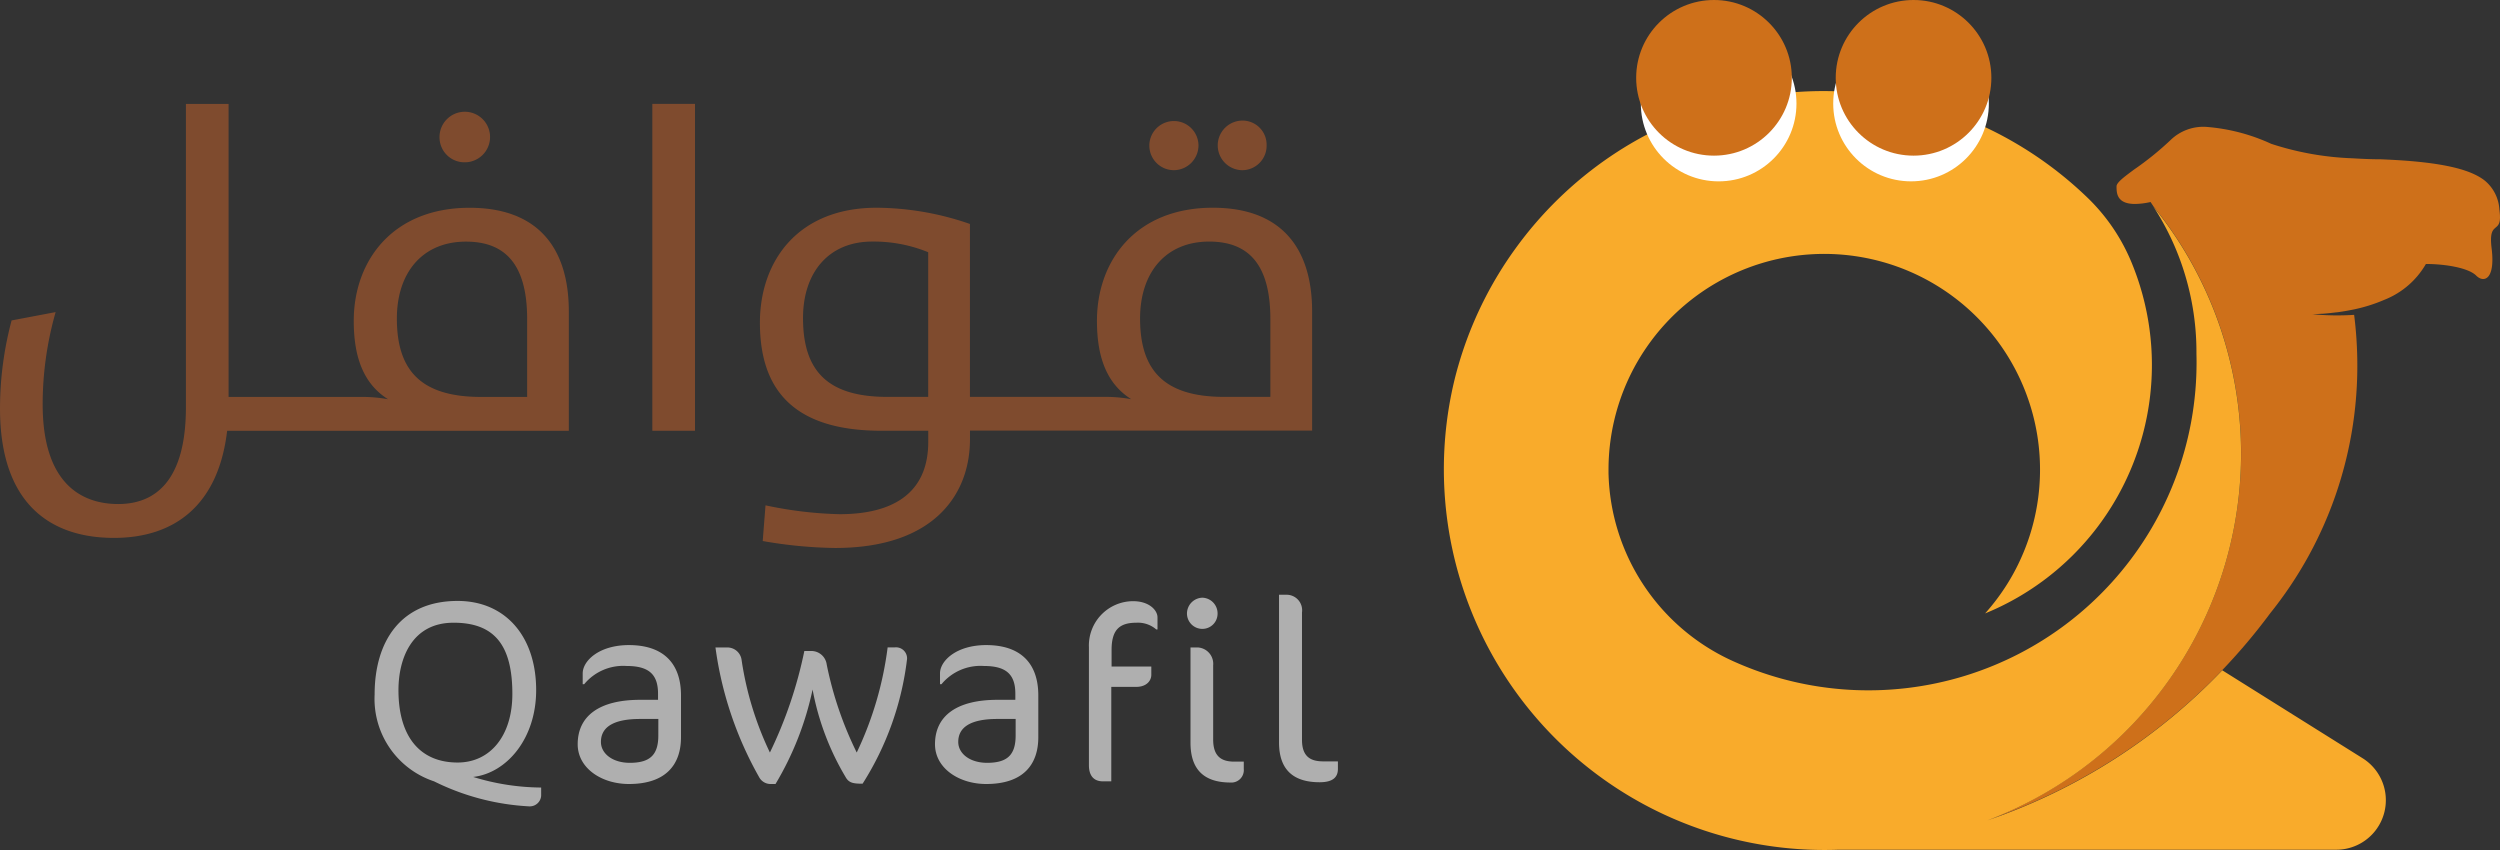
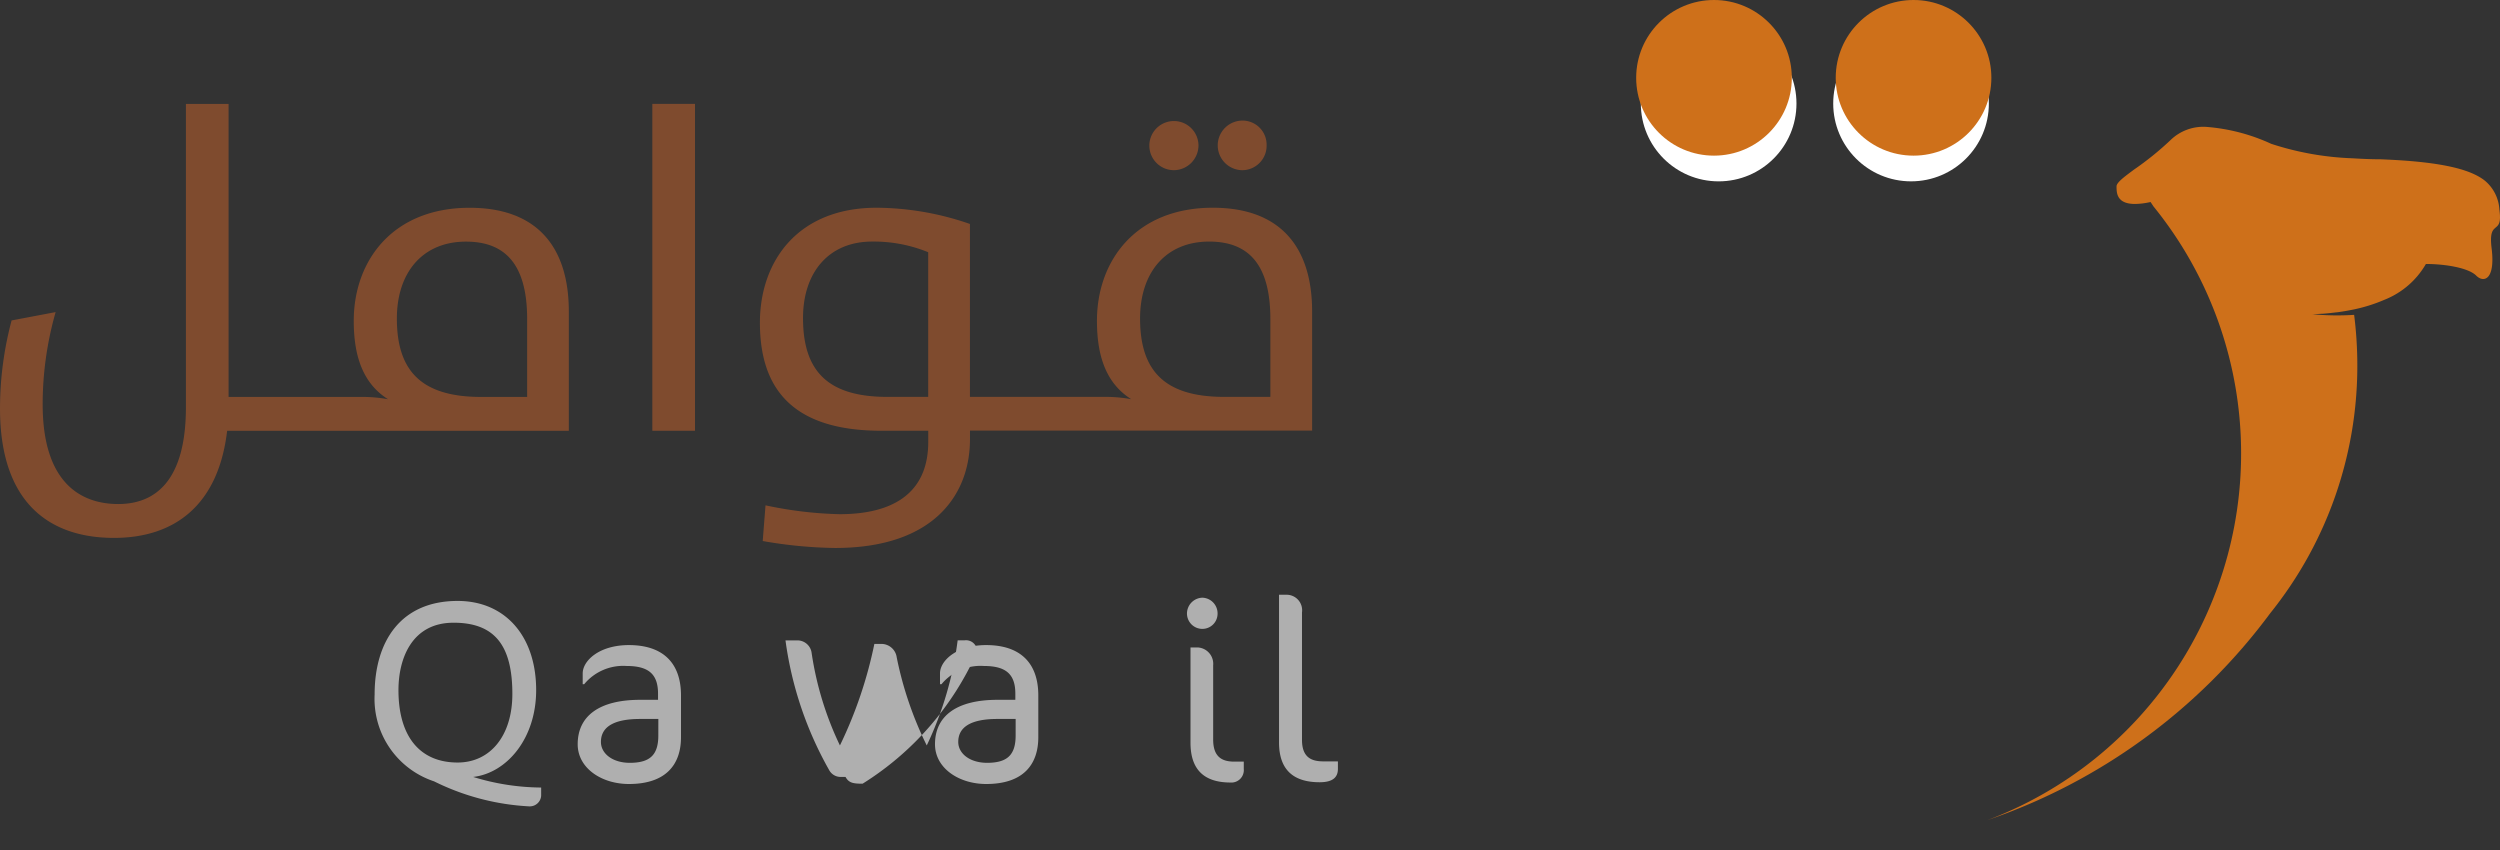
<svg xmlns="http://www.w3.org/2000/svg" viewBox="0 0 197.372 67.106" height="67.106" width="197.372" data-name="Logo - White" id="Logo_-_White">
  <rect x="0" y="0" width="197.372" height="67.106" fill="#333333" stroke="none" />
  <path fill="#ce701a" transform="translate(-1143.272 -890.104)" d="M1339.984,909.724c.3,2.443-.611,2.748-1.221,2.137s-2.443-.916-3.969-.916a6.568,6.568,0,0,1-3.3,2.837,12.534,12.534,0,0,1-2.428.76l-.067.014-.015,0-.031.007-.045.009-.108.022-.13.025-.129.023q-.25.044-.495.081l-.165.024-.124.016-.037,0-.125.016-.141.016c-.116.014-.232.026-.345.038l-.1.009-.108.01-.092.008-.153.012-.068,0-.2.014-.183.01-.146.007-.146.006-.057,0-.056,0a20.643,20.643,0,0,0,3.328.052,31.629,31.629,0,0,1,.252,3.992,31.149,31.149,0,0,1-6.876,19.564,46.527,46.527,0,0,1-22.33,16.337,30.941,30.941,0,0,0,13.111-48.456c-.074-.116-.151-.231-.228-.345l-.048.01a5.813,5.813,0,0,1-1.184.143c-1.455,0-1.455-.893-1.455-1.387,0-.208.284-.487.731-.837.194-.152.418-.317.664-.5a23.728,23.728,0,0,0,2.879-2.329,3.719,3.719,0,0,1,2.748-1.036,14.991,14.991,0,0,1,5.189,1.341,23.185,23.185,0,0,0,6.417,1.143c.826.052,1.49.07,1.846.076.183,0,.285,0,.285,0,4.848.18,7.161.782,8.307,1.681a3.189,3.189,0,0,1,1.158,2.287C1340.9,908.809,1339.678,907.282,1339.984,909.724Z" data-name="Path 38213" id="Path_38213" />
-   <path fill="#f9ab2b" transform="translate(-970.073 -878.612)" d="M1156.6,938.475l-11.081-6.944a46.379,46.379,0,0,1-18.549,11.851,30.941,30.941,0,0,0,13.111-48.456q.206.315.4.638a21.126,21.126,0,0,1,1.336,2.628q.277.655.51,1.332a21.137,21.137,0,0,1,1.153,6.908c0,.043,0,.087,0,.13.006.216.009.432.009.649q0,1.106-.091,2.189c0,.037-.006.074-.01.111h0a25.7,25.7,0,0,1-2.663,9.353q-.517,1.027-1.122,2a25.919,25.919,0,0,1-32.53,10.023,16.7,16.7,0,0,1-10.01-14.924c0-.092,0-.184,0-.277a17.034,17.034,0,1,1,32.25,7.663q-.339.676-.738,1.316a17.055,17.055,0,0,1-1.781,2.377A21.189,21.189,0,0,0,1138.3,899.2l-.014-.032a15.093,15.093,0,0,0-3.426-4.967,30.014,30.014,0,0,0-37.19-3.543q-.234.152-.465.309a30.1,30.1,0,0,0-7.517,7.307l0,0q-.707.977-1.334,2.012a29.861,29.861,0,0,0-3.435,8.256c0,.019-.009.038-.014.057a30.058,30.058,0,0,0,29.19,37.118q.576,0,1.147-.021h39.285A3.909,3.909,0,0,0,1156.6,938.475Z" data-name="Path 38214" id="Path_38214" />
  <circle fill="#fff" transform="translate(129.541 2.03)" r="6.144" cy="6.144" cx="6.144" data-name="Ellipse 476" id="Ellipse_476" />
  <circle fill="#fff" transform="translate(144.73 2.029)" r="6.144" cy="6.144" cx="6.144" data-name="Ellipse 477" id="Ellipse_477" />
  <circle fill="#ce701a" transform="translate(129.174)" r="6.144" cy="6.144" cx="6.144" data-name="Ellipse 478" id="Ellipse_478" />
  <circle fill="#ce701a" transform="translate(144.928)" r="6.144" cy="6.144" cx="6.144" data-name="Ellipse 479" id="Ellipse_479" />
  <g transform="translate(29.576 46.955)" data-name="Group 11253" id="Group_11253">
    <path fill="#afafaf" transform="translate(-658.898 -1088.051)" d="M663.592,1102.783a6.859,6.859,0,0,1-4.694-6.855c0-4.206,2.068-7.389,6.553-7.389,3.764,0,6.2,2.789,6.2,7.041,0,3.857-2.347,6.553-4.973,6.855a18.539,18.539,0,0,0,5.368.836v.651a.9.9,0,0,1-.929.836A19.085,19.085,0,0,1,663.592,1102.783Zm1.533-12.524c-3.276,0-4.345,2.812-4.345,5.321,0,3.695,1.719,5.716,4.67,5.716,2.579,0,4.322-2.115,4.322-5.414C669.773,1092.024,668.355,1090.258,665.125,1090.258Z" data-name="Path 38215" id="Path_38215" />
    <path fill="#afafaf" transform="translate(-723.612 -1102.12)" d="M743.687,1117.061c-2.161,0-4.043-1.255-4.043-3.137,0-2.277,1.766-3.509,4.926-3.509h1.417v-.488c0-1.557-.767-2.184-2.486-2.184a4,4,0,0,0-3.346,1.441h-.116v-.86c0-.976,1.278-2.23,3.648-2.23,2.672,0,4.113,1.394,4.113,3.973v3.3C747.8,1115.5,746.638,1117.061,743.687,1117.061Zm2.324-5.135H744.57c-2.115,0-3.091.651-3.091,1.813,0,.929.93,1.65,2.277,1.65,1.6,0,2.254-.627,2.254-2.161Z" data-name="Path 38216" id="Path_38216" />
-     <path fill="#afafaf" transform="translate(-767.506 -1102.871)" d="M806.031,1117.788c-.767,0-1.092-.07-1.348-.534a20.9,20.9,0,0,1-2.6-6.9,24.278,24.278,0,0,1-2.928,7.459h-.372a1.028,1.028,0,0,1-.929-.557,28.476,28.476,0,0,1-3.439-10.224h.953a1.135,1.135,0,0,1,1.115,1.022,25.527,25.527,0,0,0,2.23,7.273,34.05,34.05,0,0,0,2.719-8.016h.558a1.224,1.224,0,0,1,1.208,1.069,28.267,28.267,0,0,0,2.37,6.947,27.2,27.2,0,0,0,2.44-8.3h.558a.874.874,0,0,1,.976.906A23.5,23.5,0,0,1,806.031,1117.788Z" data-name="Path 38217" id="Path_38217" />
+     <path fill="#afafaf" transform="translate(-767.506 -1102.871)" d="M806.031,1117.788c-.767,0-1.092-.07-1.348-.534h-.372a1.028,1.028,0,0,1-.929-.557,28.476,28.476,0,0,1-3.439-10.224h.953a1.135,1.135,0,0,1,1.115,1.022,25.527,25.527,0,0,0,2.23,7.273,34.05,34.05,0,0,0,2.719-8.016h.558a1.224,1.224,0,0,1,1.208,1.069,28.267,28.267,0,0,0,2.37,6.947,27.2,27.2,0,0,0,2.44-8.3h.558a.874.874,0,0,1,.976.906A23.5,23.5,0,0,1,806.031,1117.788Z" data-name="Path 38217" id="Path_38217" />
    <path fill="#afafaf" transform="translate(-837.475 -1102.12)" d="M885.759,1117.061c-2.161,0-4.043-1.255-4.043-3.137,0-2.277,1.766-3.509,4.926-3.509h1.417v-.488c0-1.557-.767-2.184-2.486-2.184a4,4,0,0,0-3.346,1.441h-.116v-.86c0-.976,1.278-2.23,3.648-2.23,2.672,0,4.113,1.394,4.113,3.973v3.3C889.872,1115.5,888.71,1117.061,885.759,1117.061Zm2.324-5.135h-1.441c-2.115,0-3.09.651-3.09,1.813,0,.929.929,1.65,2.277,1.65,1.6,0,2.254-.627,2.254-2.161Z" data-name="Path 38218" id="Path_38218" />
-     <path fill="#afafaf" transform="translate(-886.527 -1088.145)" d="M948.241,1090.887a2.221,2.221,0,0,0-1.58-.534c-1.394,0-1.952.627-1.952,2.161v1.3h3.137v.651c0,.488-.4.953-1.185.953h-1.975v7.459h-.651c-.79,0-1.115-.511-1.115-1.278V1092.3a3.5,3.5,0,0,1,3.485-3.648c1.278,0,1.929.72,1.929,1.278v.953Z" data-name="Path 38219" id="Path_38219" />
    <path fill="#afafaf" transform="translate(-917.758 -1087.019)" d="M983.1,1089.714a1.215,1.215,0,0,1-1.208-1.208,1.256,1.256,0,0,1,1.208-1.255,1.24,1.24,0,0,1,1.208,1.255A1.2,1.2,0,0,1,983.1,1089.714Zm2.231,12.129c-2.091,0-3.16-1.022-3.16-3.137v-7.528h.534a1.294,1.294,0,0,1,1.255,1.417v5.855c0,1.324.65,1.743,1.65,1.743h.767v.581A.983.983,0,0,1,985.327,1101.844Z" data-name="Path 38220" id="Path_38220" />
    <path fill="#afafaf" transform="translate(-947.113 -1086.081)" d="M1021.722,1100.883c-2.091,0-3.207-1-3.207-3.137v-11.665h.558a1.226,1.226,0,0,1,1.255,1.394v10.061c0,1.324.674,1.7,1.673,1.7h1.162v.6C1023.162,1100.557,1022.674,1100.883,1021.722,1100.883Z" data-name="Path 38221" id="Path_38221" />
  </g>
  <g transform="translate(0 8.201)" data-name="Group 11254" id="Group_11254">
    <path fill="#7f4b2e" transform="translate(-509.937 -890.897)" d="M547.016,899.1c-6.076,0-9.151,4.173-9.151,8.931,0,3.111.915,5.051,2.709,6.186a11,11,0,0,0-2.123-.183H527.983V890.9h-3.368v23.939c0,5.82-2.416,7.65-5.344,7.65-2.892,0-5.966-1.61-5.966-7.87a26.509,26.509,0,0,1,1.025-7.284l-3.477.659a27.024,27.024,0,0,0-.915,6.955c0,7.5,3.953,10.213,9,10.213,4.722,0,8.236-2.525,8.931-8.455h26.976V907.3C554.849,902.1,552.25,899.1,547.016,899.1Zm4.539,14.934h-3.624c-4.685,0-6.662-2.013-6.662-6.186,0-3.66,2.05-6.076,5.454-6.076,3.038,0,4.832,1.72,4.832,6.113Z" data-name="Path 38222" id="Path_38222" />
-     <path fill="#7f4b2e" transform="translate(-650.003 -893.409)" d="M686.679,898.021a1.995,1.995,0,1,0-1.976-1.977A1.968,1.968,0,0,0,686.679,898.021Z" data-name="Path 38223" id="Path_38223" />
    <rect fill="#7f4b2e" transform="translate(51.501 0)" height="25.806" width="3.368" data-name="Rectangle 542" id="Rectangle_542" />
    <path fill="#7f4b2e" transform="translate(-897.925 -896.215)" d="M996.022,901.45a1.93,1.93,0,0,0,1.9-1.976,1.9,1.9,0,0,0-1.9-1.94,1.958,1.958,0,1,0,0,3.917Z" data-name="Path 38224" id="Path_38224" />
    <path fill="#7f4b2e" transform="translate(-876.206 -896.215)" d="M968.885,901.45a1.961,1.961,0,0,0,1.94-1.976,1.94,1.94,0,1,0-1.94,1.976Z" data-name="Path 38225" id="Path_38225" />
    <path fill="#7f4b2e" transform="translate(-752.097 -923.994)" d="M847.851,932.193c-6.076,0-9.151,4.173-9.151,8.931,0,3.111.915,5.051,2.709,6.186a11.008,11.008,0,0,0-2.123-.183H828.672V933.474a22.823,22.823,0,0,0-7.357-1.281c-6.259,0-9.224,4.246-9.224,9.078,0,5.2,2.562,8.529,9.59,8.529h3.7v.878c0,4.209-3,5.71-6.991,5.71a31.058,31.058,0,0,1-5.857-.7l-.22,2.818a35.243,35.243,0,0,0,5.71.549c7.87,0,10.652-4.283,10.652-8.566v-.7h27.013v-9.407C855.685,935.195,853.086,932.193,847.851,932.193Zm-22.474,14.934h-3.221c-4.722,0-6.662-2.05-6.662-6.223,0-3.624,2.05-6.04,5.454-6.04a11.345,11.345,0,0,1,4.429.842Zm27.013,0h-3.624c-4.685,0-6.662-2.013-6.662-6.186,0-3.66,2.05-6.076,5.454-6.076,3.038,0,4.832,1.72,4.832,6.113Z" data-name="Path 38226" id="Path_38226" />
  </g>
</svg>